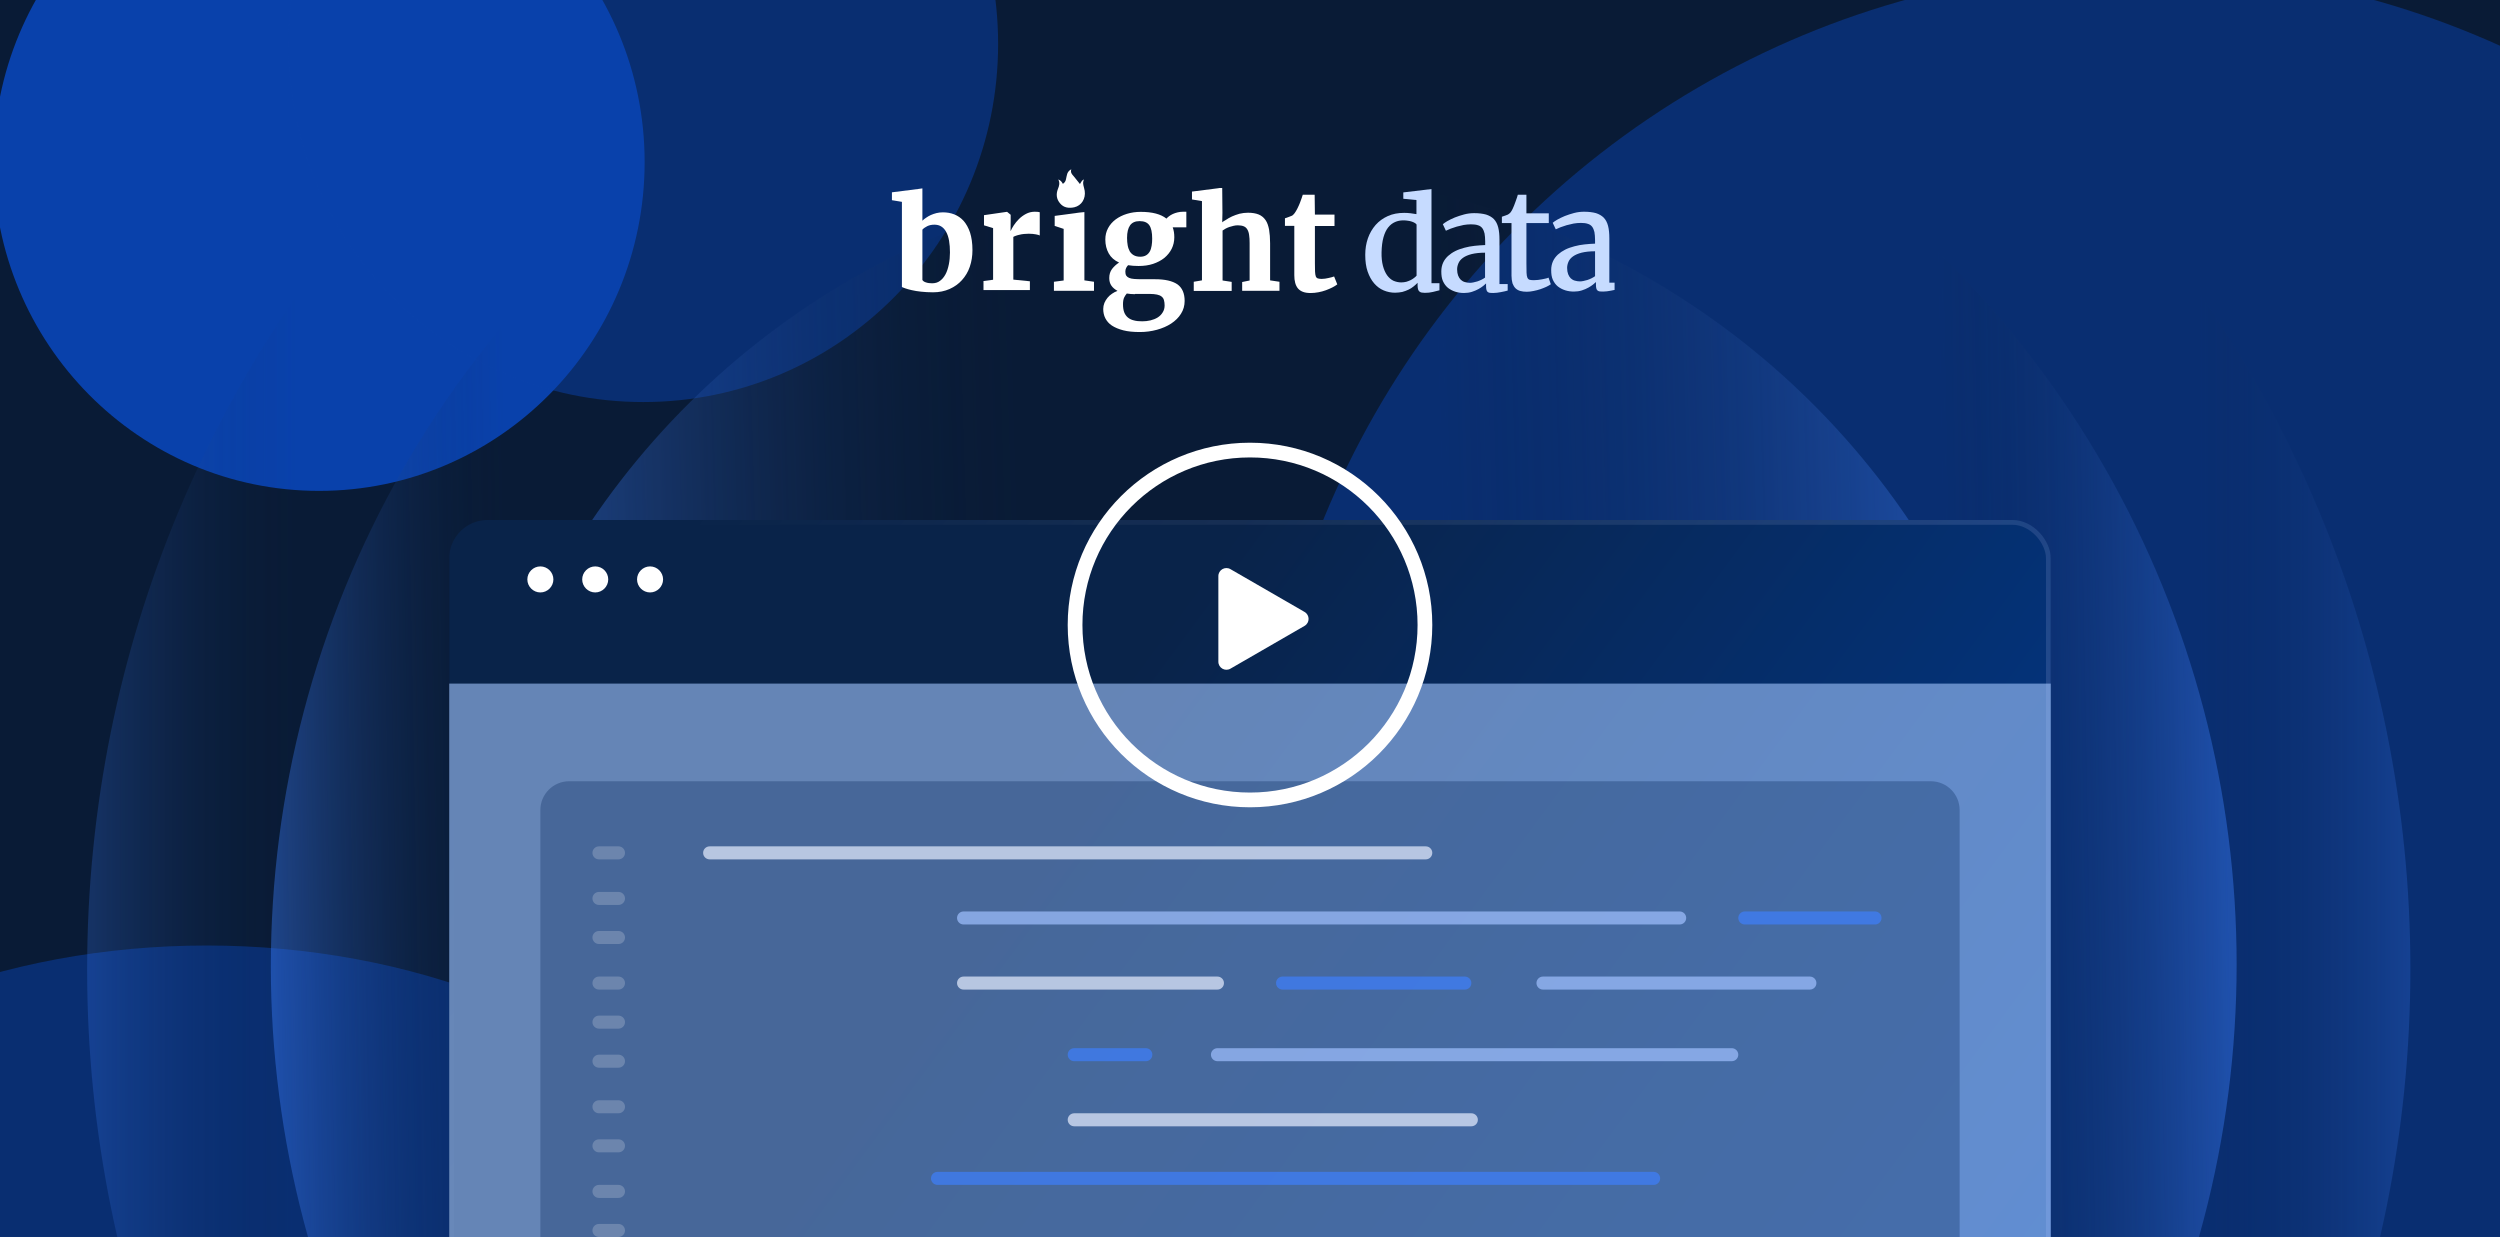
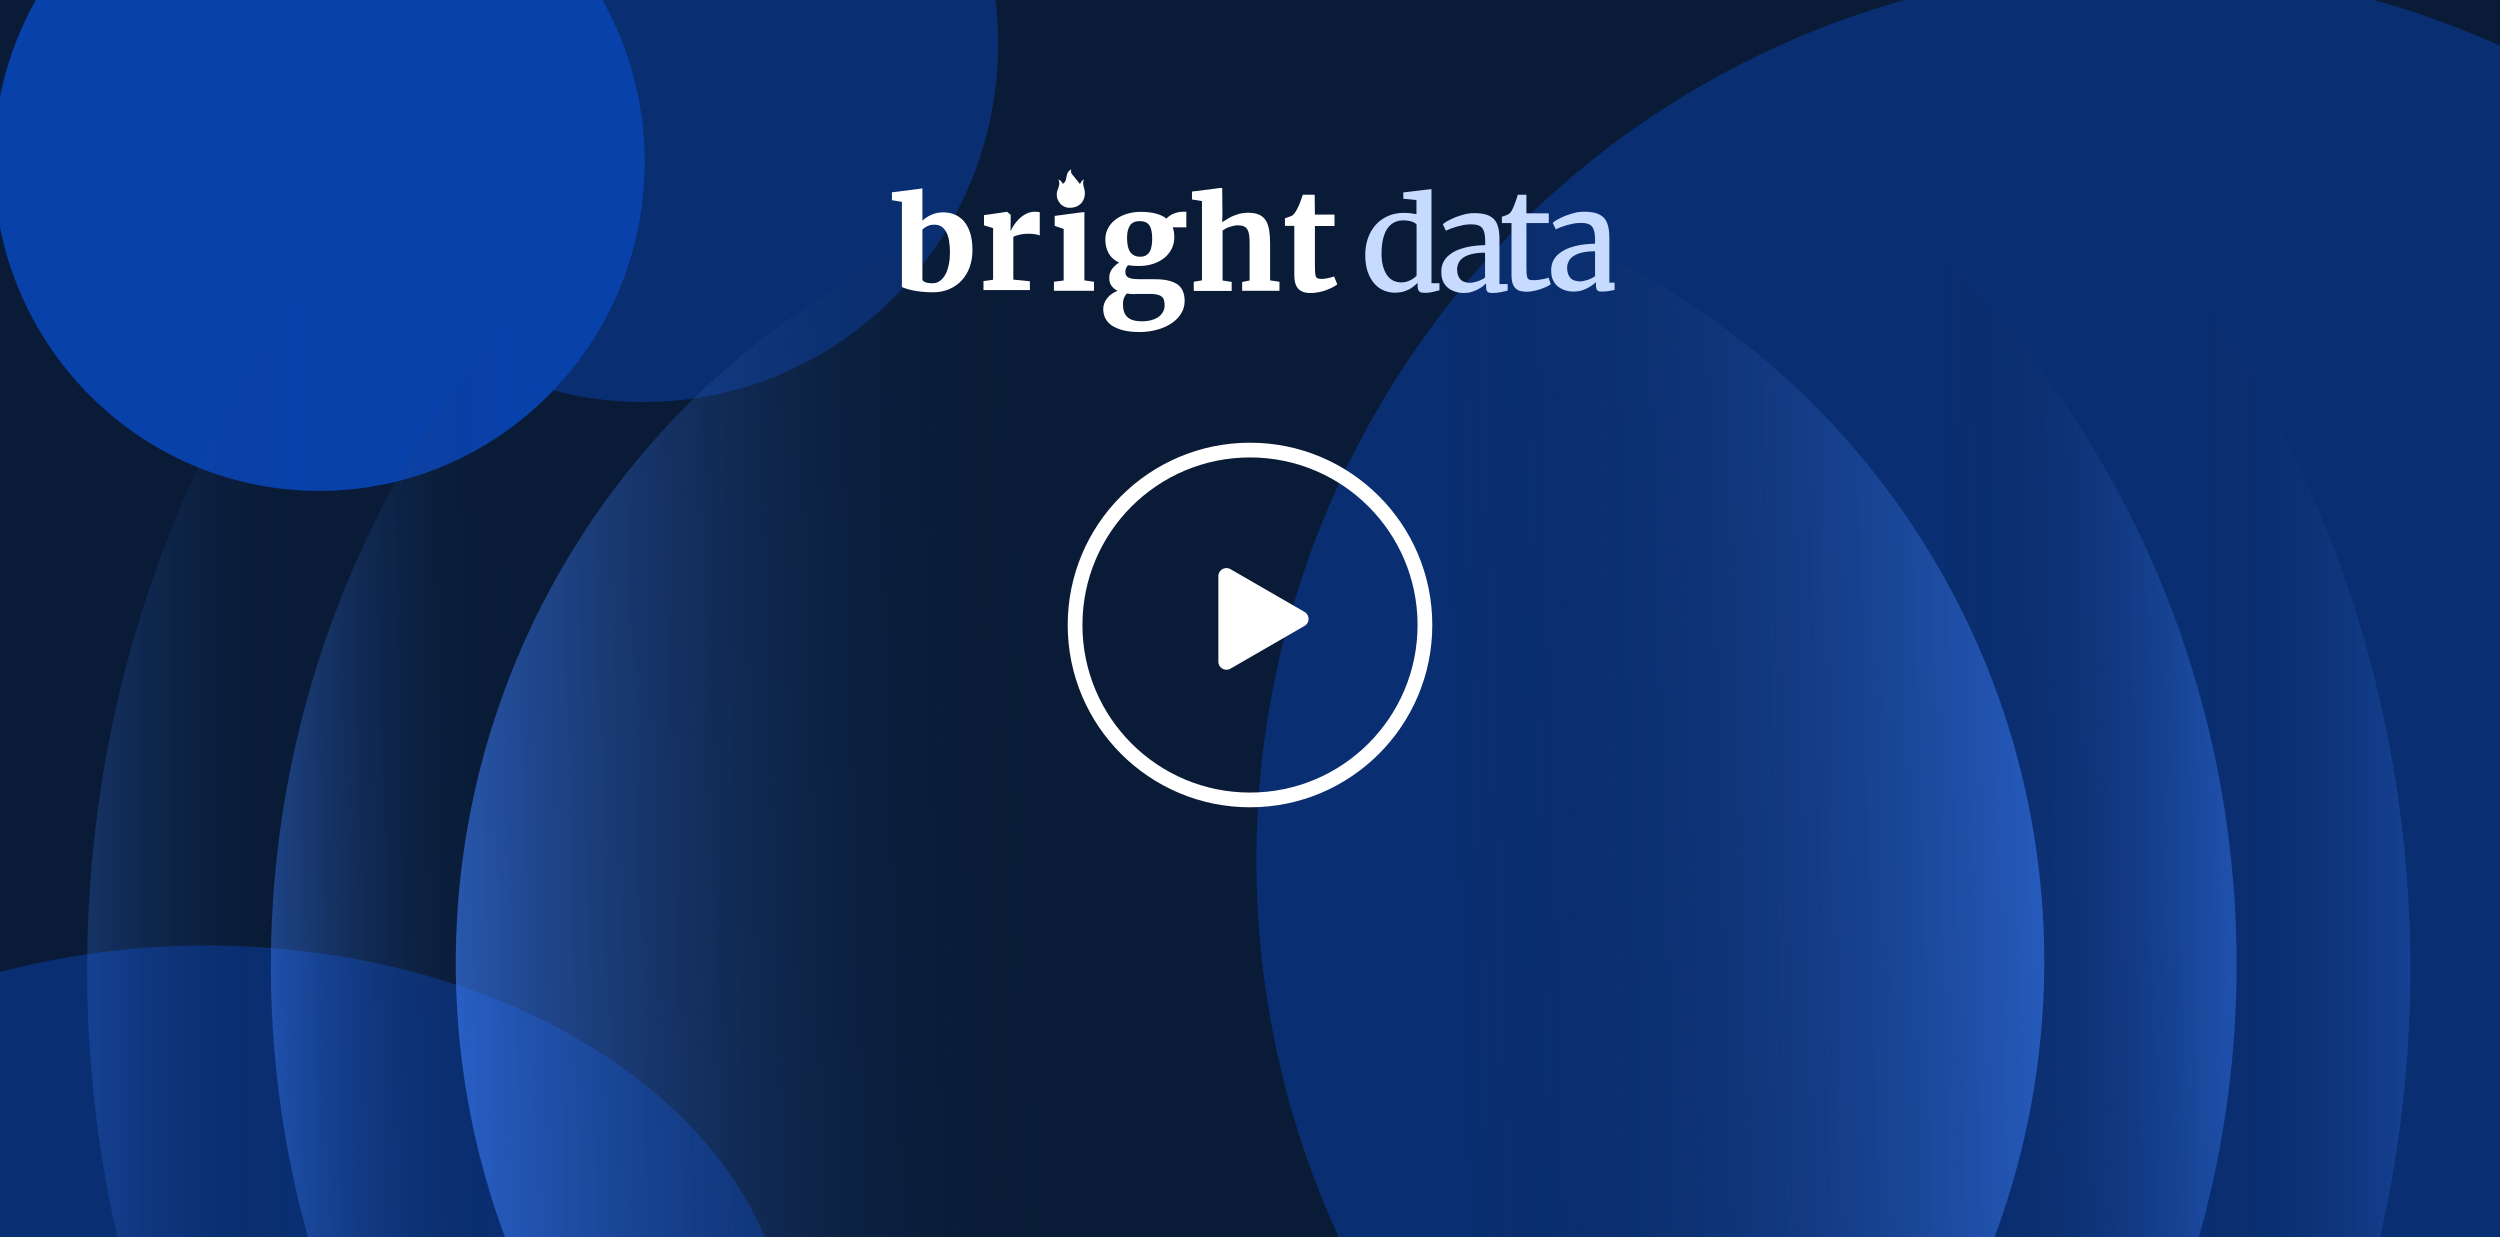
<svg xmlns="http://www.w3.org/2000/svg" width="384" height="190" viewBox="0 0 384 190" fill="none">
  <g clip-path="url(#clip0_56477_737)">
    <rect x="-0.985" y="-4.923" width="385.969" height="225.477" fill="#091B36" />
    <g filter="url(#filter0_f_56477_737)">
      <ellipse cx="49.015" cy="24.9" rx="50" ry="50.5" fill="#0941AB" />
    </g>
    <g opacity="0.5" filter="url(#filter1_f_56477_737)">
      <ellipse cx="98.809" cy="6.754" rx="54.5" ry="55" fill="#0941AB" />
    </g>
    <g opacity="0.5" filter="url(#filter2_f_56477_737)">
      <ellipse cx="31.754" cy="207.61" rx="89.354" ry="62.379" fill="#0941AB" />
    </g>
    <g opacity="0.5" filter="url(#filter3_f_56477_737)">
      <ellipse cx="328.615" cy="132.185" rx="135.631" ry="137.108" fill="#0941AB" />
    </g>
    <g opacity="0.6" clip-path="url(#clip1_56477_737)">
      <path opacity="0.4" d="M191.81 329.512C93.268 329.536 13.385 248.682 13.385 148.92C13.385 49.158 93.268 -31.735 191.81 -31.759C290.351 -31.783 370.234 49.071 370.234 148.833C370.234 248.595 290.351 329.488 191.81 329.512Z" fill="url(#paint0_linear_56477_737)" />
      <ellipse opacity="0.7" cx="152.556" cy="150.972" rx="152.556" ry="150.972" transform="matrix(-4.37114e-08 1 -1 0.001 343.547 -4.405)" fill="url(#paint1_linear_56477_737)" />
      <ellipse cx="121.437" cy="121.998" rx="121.437" ry="121.998" transform="matrix(-4.37114e-08 1 -1 0.001 314 26.257)" fill="url(#paint2_linear_56477_737)" />
    </g>
    <g clip-path="url(#clip2_56477_737)">
      <g filter="url(#filter4_bd_56477_737)">
        <rect x="69" y="75" width="246" height="158" rx="5.9" fill="url(#paint3_linear_56477_737)" />
        <rect x="69.369" y="75.369" width="245.263" height="157.263" rx="5.531" stroke="url(#paint4_linear_56477_737)" stroke-opacity="0.2" stroke-width="0.737" />
      </g>
      <g style="mix-blend-mode:overlay">
        <rect x="69" y="105" width="246" height="127" fill="#A2C6FF" fill-opacity="0.6" />
      </g>
      <path opacity="0.3" d="M83 124.425C83 121.981 84.981 120 87.425 120H296.575C299.019 120 301 121.981 301 124.425V233H83V124.425Z" fill="#022455" />
      <path d="M95 130H92C91.448 130 91 130.448 91 131C91 131.552 91.448 132 92 132H95C95.552 132 96 131.552 96 131C96 130.448 95.552 130 95 130Z" fill="white" fill-opacity="0.2" />
      <path d="M95 137H92C91.448 137 91 137.448 91 138C91 138.552 91.448 139 92 139H95C95.552 139 96 138.552 96 138C96 137.448 95.552 137 95 137Z" fill="white" fill-opacity="0.2" />
      <path d="M95 143H92C91.448 143 91 143.448 91 144C91 144.552 91.448 145 92 145H95C95.552 145 96 144.552 96 144C96 143.448 95.552 143 95 143Z" fill="white" fill-opacity="0.2" />
      <path d="M95 150H92C91.448 150 91 150.448 91 151C91 151.552 91.448 152 92 152H95C95.552 152 96 151.552 96 151C96 150.448 95.552 150 95 150Z" fill="white" fill-opacity="0.2" />
      <path d="M95 156H92C91.448 156 91 156.448 91 157C91 157.552 91.448 158 92 158H95C95.552 158 96 157.552 96 157C96 156.448 95.552 156 95 156Z" fill="white" fill-opacity="0.2" />
      <path d="M95 162H92C91.448 162 91 162.448 91 163C91 163.552 91.448 164 92 164H95C95.552 164 96 163.552 96 163C96 162.448 95.552 162 95 162Z" fill="white" fill-opacity="0.2" />
      <path d="M95 169H92C91.448 169 91 169.448 91 170C91 170.552 91.448 171 92 171H95C95.552 171 96 170.552 96 170C96 169.448 95.552 169 95 169Z" fill="white" fill-opacity="0.2" />
      <path d="M95 175H92C91.448 175 91 175.448 91 176C91 176.552 91.448 177 92 177H95C95.552 177 96 176.552 96 176C96 175.448 95.552 175 95 175Z" fill="white" fill-opacity="0.2" />
      <path d="M95 182H92C91.448 182 91 182.448 91 183C91 183.552 91.448 184 92 184H95C95.552 184 96 183.552 96 183C96 182.448 95.552 182 95 182Z" fill="white" fill-opacity="0.2" />
      <path d="M95 188H92C91.448 188 91 188.448 91 189C91 189.552 91.448 190 92 190H95C95.552 190 96 189.552 96 189C96 188.448 95.552 188 95 188Z" fill="white" fill-opacity="0.2" />
      <path d="M85 89C85 90.096 84.096 91 83 91C81.904 91 81 90.096 81 89C81 87.904 81.904 87 83 87C84.096 87 85 87.904 85 89Z" fill="white" />
      <path d="M93.425 89C93.425 90.096 92.521 91 91.425 91C90.329 91 89.425 90.096 89.425 89C89.425 87.904 90.329 87 91.425 87C92.548 87 93.425 87.904 93.425 89Z" fill="white" />
      <path d="M101.85 89C101.85 90.096 100.946 91 99.85 91C98.754 91 97.85 90.096 97.85 89C97.85 87.904 98.754 87 99.85 87C100.946 87 101.85 87.904 101.85 89Z" fill="white" />
      <g style="mix-blend-mode:color-dodge" opacity="0.7">
        <path d="M219 130H109C108.448 130 108 130.448 108 131C108 131.552 108.448 132 109 132H219C219.552 132 220 131.552 220 131C220 130.448 219.552 130 219 130Z" fill="#E7EEFF" />
        <path d="M258 140H148C147.448 140 147 140.448 147 141C147 141.552 147.448 142 148 142H258C258.552 142 259 141.552 259 141C259 140.448 258.552 140 258 140Z" fill="#9FC0FF" />
        <path d="M288 140H268C267.448 140 267 140.448 267 141C267 141.552 267.448 142 268 142H288C288.552 142 289 141.552 289 141C289 140.448 288.552 140 288 140Z" fill="#3D7FFC" />
        <path d="M187 150H148C147.448 150 147 150.448 147 151C147 151.552 147.448 152 148 152H187C187.552 152 188 151.552 188 151C188 150.448 187.552 150 187 150Z" fill="#E7EEFF" />
        <path d="M225 150H197C196.448 150 196 150.448 196 151C196 151.552 196.448 152 197 152H225C225.552 152 226 151.552 226 151C226 150.448 225.552 150 225 150Z" fill="#3D7FFC" />
        <path d="M278 150H237C236.448 150 236 150.448 236 151C236 151.552 236.448 152 237 152H278C278.552 152 279 151.552 279 151C279 150.448 278.552 150 278 150Z" fill="#9FC0FF" />
        <path d="M266 161H187C186.448 161 186 161.448 186 162C186 162.552 186.448 163 187 163H266C266.552 163 267 162.552 267 162C267 161.448 266.552 161 266 161Z" fill="#9FC0FF" />
        <path d="M176 161H165C164.448 161 164 161.448 164 162C164 162.552 164.448 163 165 163H176C176.552 163 177 162.552 177 162C177 161.448 176.552 161 176 161Z" fill="#3D7FFC" />
        <path d="M226 171H165C164.448 171 164 171.448 164 172C164 172.552 164.448 173 165 173H226C226.552 173 227 172.552 227 172C227 171.448 226.552 171 226 171Z" fill="#E7EEFF" />
        <path d="M254 180H144C143.448 180 143 180.448 143 181C143 181.552 143.448 182 144 182H254C254.552 182 255 181.552 255 181C255 180.448 254.552 180 254 180Z" fill="#3D7FFC" />
      </g>
    </g>
    <g clip-path="url(#clip3_56477_737)">
      <path d="M162.55 27.559C162.832 28.098 162.691 28.551 162.494 29.033C162.183 29.827 162.268 30.593 162.832 31.244C163.397 31.925 164.187 32.01 165.005 31.84C166.134 31.585 166.783 30.507 166.613 29.317C166.529 28.75 166.19 28.183 166.501 27.559C166.218 27.701 166.218 27.701 165.88 28.268C165.569 27.899 165.287 27.503 164.949 27.106C164.666 26.794 164.384 26.51 164.554 26C164.215 26.17 164.046 26.397 163.933 26.68C163.848 26.964 163.792 27.247 163.735 27.531C163.679 27.814 163.538 28.069 163.256 28.239C163.086 27.928 162.917 27.701 162.55 27.559Z" fill="white" />
      <path d="M138.534 44.079V31.004L137 30.75V29.539L141 29.032L141.68 28.935V29.461V33.905C141.835 33.749 142.029 33.573 142.262 33.436C142.476 33.28 142.728 33.143 142.981 33.026C143.252 32.909 143.524 32.811 143.835 32.733C144.146 32.655 144.476 32.616 144.825 32.616C145.447 32.616 146.029 32.714 146.573 32.929C147.117 33.143 147.602 33.475 148.01 33.925C148.418 34.393 148.748 34.979 149 35.721C149.233 36.463 149.369 37.342 149.369 38.416C149.369 39.334 149.233 40.174 148.961 40.974C148.689 41.775 148.282 42.439 147.757 43.025C147.233 43.611 146.592 44.06 145.854 44.392C145.097 44.724 144.262 44.899 143.311 44.899C142.651 44.899 142.049 44.86 141.485 44.802C140.942 44.743 140.456 44.665 140.049 44.568C139.641 44.47 139.311 44.392 139.058 44.294C138.806 44.196 138.612 44.138 138.534 44.079ZM143.524 34.51C143.097 34.51 142.728 34.589 142.418 34.745C142.107 34.901 141.854 35.077 141.68 35.272V43.005C141.777 43.161 141.952 43.298 142.223 43.376C142.495 43.474 142.825 43.513 143.175 43.513C143.641 43.513 144.049 43.396 144.379 43.142C144.728 42.888 145 42.556 145.233 42.126C145.466 41.697 145.621 41.189 145.738 40.623C145.854 40.056 145.913 39.431 145.913 38.787C145.913 38.123 145.874 37.518 145.777 36.971C145.68 36.444 145.544 35.995 145.33 35.623C145.136 35.252 144.884 34.979 144.573 34.784C144.301 34.608 143.932 34.51 143.524 34.51Z" fill="white" />
      <path d="M151.064 44.551V43.165L152.54 42.969V35.041L151.142 34.611V33.049L154.637 32.541H154.695L155.239 32.99V33.85L155.22 35.451H155.259C155.336 35.236 155.492 34.963 155.705 34.631C155.919 34.299 156.191 33.967 156.501 33.654C156.812 33.342 157.181 33.069 157.589 32.854C157.996 32.639 158.443 32.522 158.928 32.522C159.142 32.522 159.297 32.522 159.414 32.541C159.53 32.561 159.628 32.58 159.705 32.6V36.173C159.628 36.115 159.433 36.056 159.123 35.998C158.812 35.939 158.424 35.9 157.996 35.9C157.763 35.9 157.511 35.92 157.278 35.939C157.045 35.959 156.812 35.998 156.598 36.056C156.385 36.095 156.21 36.154 156.035 36.213C155.86 36.271 155.744 36.33 155.647 36.388V42.95L158.191 43.204V44.551H151.064Z" fill="white" />
      <path d="M161.883 44.665V43.279L163.378 43.083V35.155L162 34.706V33.163L165.767 32.655L166.563 32.576V33.104V43.064L168.038 43.279V44.665H161.883Z" fill="white" />
      <path d="M174.884 40.856C174.301 40.856 173.758 40.816 173.276 40.734C173.155 40.856 173.055 40.999 172.974 41.161C172.894 41.324 172.854 41.507 172.854 41.73C172.854 41.974 172.894 42.178 172.994 42.34C173.095 42.483 173.236 42.605 173.437 42.686C173.638 42.767 173.879 42.828 174.201 42.848C174.522 42.869 174.884 42.889 175.306 42.889H177.417C178.945 42.889 180.071 43.153 180.835 43.661C181.579 44.19 181.961 45.044 181.961 46.223C181.961 46.934 181.78 47.605 181.398 48.195C181.036 48.784 180.533 49.272 179.89 49.699C179.267 50.106 178.523 50.431 177.699 50.654C176.875 50.878 176.01 51 175.105 51H175.085C174.08 51 173.236 50.919 172.532 50.736C171.828 50.553 171.245 50.309 170.783 50.004C170.321 49.699 169.999 49.313 169.778 48.886C169.557 48.459 169.456 47.971 169.456 47.463C169.456 47.138 169.516 46.833 169.637 46.528C169.758 46.243 169.919 45.979 170.12 45.735C170.321 45.491 170.542 45.288 170.823 45.105C171.085 44.922 171.366 44.78 171.647 44.678C171.245 44.454 170.924 44.19 170.703 43.865C170.481 43.54 170.381 43.153 170.381 42.706C170.381 42.157 170.522 41.71 170.803 41.324C171.085 40.958 171.446 40.612 171.889 40.328C171.165 40.002 170.642 39.535 170.3 38.925C169.959 38.315 169.778 37.604 169.778 36.791C169.778 36.14 169.919 35.571 170.2 35.042C170.481 34.514 170.884 34.067 171.366 33.701C171.869 33.335 172.432 33.05 173.095 32.847C173.758 32.644 174.462 32.542 175.206 32.542H175.226C176.995 32.542 178.302 32.888 179.166 33.579C179.267 33.457 179.408 33.335 179.568 33.213C179.729 33.091 179.93 32.969 180.151 32.867C180.373 32.766 180.614 32.684 180.875 32.623C181.137 32.562 181.418 32.522 181.72 32.522H182.222V34.92H180.131C180.212 35.144 180.272 35.388 180.312 35.632C180.353 35.876 180.373 36.16 180.373 36.445C180.373 37.096 180.232 37.685 179.971 38.214C179.709 38.742 179.327 39.21 178.845 39.616C178.362 40.002 177.779 40.307 177.116 40.531C176.432 40.755 175.708 40.856 174.884 40.856ZM174.341 45.186C173.879 45.186 173.457 45.145 173.075 45.084C172.934 45.247 172.793 45.45 172.673 45.694C172.552 45.938 172.492 46.304 172.492 46.731C172.492 47.219 172.552 47.626 172.673 47.951C172.793 48.276 172.994 48.561 173.236 48.764C173.477 48.967 173.799 49.13 174.16 49.211C174.522 49.313 174.945 49.353 175.427 49.353H175.447C175.869 49.353 176.291 49.313 176.714 49.211C177.116 49.109 177.498 48.967 177.819 48.764C178.141 48.561 178.402 48.296 178.583 47.991C178.784 47.687 178.885 47.321 178.885 46.914C178.885 46.609 178.845 46.325 178.784 46.101C178.724 45.877 178.603 45.694 178.423 45.552C178.242 45.41 178.02 45.308 177.719 45.247C177.417 45.186 177.035 45.145 176.573 45.145H174.341V45.186ZM175.146 39.433C175.507 39.433 175.809 39.352 176.05 39.21C176.291 39.067 176.472 38.864 176.613 38.62C176.754 38.376 176.834 38.071 176.895 37.726C176.955 37.38 176.975 37.014 176.975 36.648C176.975 35.713 176.834 35.022 176.533 34.595C176.231 34.168 175.749 33.965 175.045 33.965H175.025C174.362 33.965 173.879 34.189 173.577 34.615C173.276 35.042 173.115 35.673 173.115 36.547C173.115 36.974 173.155 37.36 173.216 37.705C173.276 38.051 173.397 38.356 173.537 38.62C173.698 38.864 173.899 39.067 174.16 39.21C174.422 39.352 174.743 39.433 175.146 39.433Z" fill="white" />
      <path d="M183.36 44.665V43.279L184.622 43.064V30.891L183.088 30.637V29.427L187.068 28.919L187.3 28.88H187.732L187.767 32.675L187.732 34.152C187.907 33.977 188.02 33.964 188.311 33.768C188.602 33.573 188.894 33.397 189.243 33.241C189.593 33.085 189.981 32.948 190.389 32.831C190.797 32.733 191.243 32.675 191.69 32.675C192.35 32.675 192.913 32.772 193.34 32.948C193.767 33.124 194.117 33.417 194.389 33.807C194.661 34.198 194.816 34.686 194.932 35.272C195.03 35.858 195.088 36.561 195.088 37.361V43.064L196.525 43.279V44.665H190.797V43.318L191.942 43.083V37.342C191.942 36.873 191.923 36.463 191.865 36.112C191.826 35.76 191.729 35.487 191.593 35.252C191.457 35.018 191.282 34.862 191.049 34.764C190.816 34.667 190.505 34.608 190.136 34.608C189.923 34.608 189.709 34.627 189.476 34.686C189.243 34.745 189.03 34.803 188.835 34.862C188.622 34.94 188.428 35.018 188.253 35.116C188.078 35.213 187.923 35.311 187.787 35.409V43.083L189.185 43.298V44.685H183.36V44.665Z" fill="white" />
      <path d="M198.805 42.275V34.697H197.368V33.526C197.427 33.506 197.504 33.487 197.621 33.448C197.737 33.409 197.854 33.35 197.99 33.311C198.106 33.272 198.223 33.213 198.339 33.174C198.456 33.135 198.514 33.096 198.533 33.077C198.766 32.901 198.999 32.569 199.252 32.081C199.33 31.944 199.388 31.788 199.485 31.593C199.582 31.397 199.64 31.221 199.718 31.026C199.796 30.831 199.873 30.636 199.932 30.44C200.009 30.245 200.048 30.069 200.106 29.913H201.932L201.97 32.959H204.98V34.717H201.97V40.419C201.97 40.966 201.97 41.396 201.99 41.728C202.009 42.06 202.048 42.294 202.106 42.45C202.165 42.606 202.281 42.724 202.417 42.763C202.553 42.802 202.747 42.841 202.98 42.841H203C203.155 42.841 203.33 42.821 203.524 42.802C203.699 42.782 203.873 42.743 204.048 42.704C204.223 42.665 204.378 42.626 204.534 42.587C204.689 42.548 204.805 42.509 204.902 42.47H204.922L205.407 43.681C205.194 43.837 204.961 43.993 204.65 44.149C204.339 44.306 204.029 44.442 203.66 44.579C203.291 44.716 202.922 44.813 202.514 44.891C202.106 44.969 201.718 45.008 201.31 45.008H201.291C200.844 45.008 200.456 44.95 200.145 44.833C199.834 44.716 199.563 44.54 199.368 44.306C199.174 44.071 199.038 43.798 198.941 43.446C198.844 43.095 198.805 42.724 198.805 42.275Z" fill="white" />
      <path d="M214.284 44.961C213.682 44.961 213.1 44.843 212.537 44.609C211.974 44.375 211.488 44.004 211.08 43.535C210.653 43.047 210.323 42.441 210.071 41.719C209.818 40.996 209.702 40.137 209.702 39.141C209.702 38.223 209.838 37.383 210.11 36.602C210.381 35.821 210.789 35.138 211.294 34.552C211.818 33.966 212.44 33.517 213.178 33.185C213.915 32.853 214.75 32.697 215.682 32.697C216.013 32.697 216.323 32.716 216.653 32.755C216.964 32.794 217.275 32.833 217.566 32.892V30.726L215.547 30.53V29.554L219.314 29.105H219.372L219.877 29.044V43.496H221.1V44.59C220.809 44.668 220.479 44.746 220.09 44.843C219.702 44.941 219.294 44.98 218.867 44.98C218.692 44.98 218.517 44.961 218.381 44.941C218.246 44.922 218.129 44.863 218.032 44.785C217.935 44.707 217.857 44.59 217.818 44.453C217.78 44.316 217.741 44.121 217.741 43.886V43.437C217.566 43.633 217.352 43.808 217.119 44.004C216.886 44.199 216.634 44.355 216.343 44.492C216.051 44.629 215.741 44.746 215.391 44.843C215.061 44.902 214.692 44.961 214.284 44.961ZM215.236 43.379C215.508 43.379 215.76 43.34 216.013 43.281C216.246 43.203 216.479 43.125 216.673 43.027C216.867 42.93 217.042 42.812 217.197 42.695C217.352 42.578 217.488 42.461 217.585 42.344V34.493C217.547 34.415 217.449 34.337 217.333 34.259C217.197 34.181 217.061 34.103 216.867 34.044C216.692 33.986 216.479 33.927 216.265 33.907C216.051 33.868 215.818 33.849 215.566 33.849C215.1 33.849 214.673 33.927 214.284 34.103C213.877 34.279 213.527 34.552 213.216 34.943C212.906 35.333 212.673 35.841 212.498 36.466C212.323 37.091 212.226 37.852 212.207 38.751C212.187 39.551 212.265 40.254 212.42 40.84C212.576 41.426 212.789 41.895 213.061 42.285C213.333 42.656 213.663 42.949 214.032 43.125C214.401 43.281 214.809 43.379 215.236 43.379Z" fill="#C6DBFF" />
      <path d="M221.386 41.683C221.386 41.195 221.483 40.746 221.658 40.355C221.833 39.965 222.085 39.633 222.415 39.32C222.745 39.027 223.114 38.773 223.541 38.559C223.969 38.344 224.435 38.187 224.939 38.051C225.444 37.914 225.969 37.816 226.512 37.758C227.056 37.699 227.6 37.66 228.124 37.641V37.094C228.124 36.606 228.085 36.196 228.027 35.864C227.949 35.532 227.833 35.258 227.677 35.043C227.503 34.828 227.289 34.672 226.998 34.594C226.726 34.497 226.357 34.458 225.93 34.458C225.561 34.458 225.192 34.497 224.823 34.555C224.454 34.633 224.104 34.711 223.755 34.809C223.425 34.907 223.114 35.024 222.823 35.121C222.532 35.239 222.299 35.336 222.104 35.434H222.085L221.619 34.438C221.755 34.321 221.968 34.165 222.299 33.969C222.629 33.774 223.017 33.598 223.464 33.403C223.91 33.227 224.396 33.071 224.901 32.934C225.425 32.798 225.93 32.739 226.435 32.739C227.153 32.739 227.755 32.817 228.26 32.954C228.745 33.11 229.153 33.344 229.464 33.657C229.774 33.989 229.988 34.399 230.124 34.926C230.26 35.453 230.318 36.078 230.318 36.84V43.636H231.58V44.632C231.444 44.671 231.289 44.71 231.114 44.749C230.939 44.788 230.745 44.827 230.551 44.866C230.357 44.905 230.143 44.944 229.949 44.964C229.755 44.983 229.541 45.003 229.367 45.003C229.172 45.003 229.017 45.003 228.862 44.983C228.726 44.964 228.609 44.925 228.512 44.847C228.415 44.769 228.357 44.671 228.318 44.515C228.279 44.378 228.26 44.183 228.26 43.929V43.538C228.163 43.616 228.027 43.733 227.833 43.909C227.638 44.066 227.386 44.241 227.095 44.398C226.803 44.554 226.473 44.71 226.085 44.827C225.716 44.944 225.308 45.003 224.881 45.003C224.415 45.003 223.969 44.944 223.541 44.807C223.114 44.671 222.745 44.476 222.415 44.222C222.085 43.948 221.833 43.616 221.638 43.187C221.444 42.757 221.386 42.269 221.386 41.683ZM225.794 43.441C225.93 43.441 226.104 43.421 226.299 43.382C226.493 43.343 226.706 43.284 226.92 43.226C227.134 43.148 227.347 43.069 227.541 42.972C227.755 42.874 227.93 42.757 228.104 42.64V38.812C227.289 38.812 226.609 38.891 226.046 39.027C225.503 39.164 225.056 39.359 224.726 39.593C224.396 39.828 224.163 40.101 224.027 40.414C223.891 40.726 223.813 41.039 223.813 41.371C223.813 41.742 223.871 42.074 223.969 42.327C224.066 42.581 224.202 42.796 224.376 42.972C224.551 43.128 224.765 43.265 224.998 43.323C225.269 43.401 225.522 43.441 225.794 43.441Z" fill="#C6DBFF" />
      <path d="M232.166 42.333V34.268H230.69V33.291C230.904 33.213 231.117 33.155 231.311 33.077C231.525 32.999 231.68 32.94 231.758 32.862C231.991 32.706 232.166 32.452 232.341 32.081C232.399 31.964 232.457 31.788 232.554 31.593C232.632 31.397 232.71 31.182 232.787 30.968C232.865 30.753 232.943 30.558 233.001 30.362C233.059 30.167 233.117 30.011 233.137 29.913H234.457V32.764H237.894V34.268H234.457V40.458C234.457 41.064 234.457 41.552 234.477 41.904C234.496 42.255 234.535 42.509 234.612 42.665C234.69 42.821 234.807 42.938 234.962 42.978C235.117 43.017 235.331 43.036 235.603 43.036H235.622C235.816 43.036 236.03 43.017 236.244 42.997C236.457 42.978 236.671 42.938 236.865 42.9C237.078 42.86 237.253 42.821 237.428 42.782C237.603 42.743 237.739 42.704 237.836 42.646H237.855L238.205 43.661C238.049 43.778 237.816 43.915 237.525 44.052C237.234 44.188 236.923 44.306 236.593 44.423C236.263 44.54 235.913 44.618 235.544 44.696C235.176 44.774 234.845 44.813 234.515 44.813H234.496C234.127 44.813 233.816 44.774 233.525 44.696C233.234 44.618 233.001 44.481 232.787 44.286C232.593 44.091 232.438 43.837 232.321 43.524C232.224 43.173 232.166 42.782 232.166 42.333Z" fill="#C6DBFF" />
      <path d="M238.263 41.466C238.263 40.977 238.36 40.528 238.535 40.138C238.71 39.747 238.962 39.415 239.292 39.103C239.622 38.81 239.991 38.556 240.419 38.341C240.846 38.126 241.312 37.97 241.817 37.833C242.321 37.697 242.846 37.599 243.389 37.541C243.933 37.482 244.477 37.443 245.001 37.423V36.877C245.001 36.388 244.962 35.978 244.904 35.646C244.826 35.314 244.71 35.041 244.554 34.826C244.38 34.611 244.166 34.455 243.875 34.377C243.603 34.279 243.234 34.24 242.807 34.24C242.438 34.24 242.069 34.279 241.7 34.338C241.331 34.416 240.982 34.494 240.632 34.592C240.302 34.689 239.991 34.806 239.7 34.904C239.409 35.021 239.176 35.119 238.982 35.217H238.962L238.496 34.221C238.632 34.103 238.846 33.947 239.176 33.752C239.506 33.557 239.894 33.381 240.341 33.186C240.787 33.01 241.273 32.854 241.778 32.717C242.302 32.58 242.807 32.522 243.312 32.522C244.03 32.522 244.632 32.6 245.137 32.736C245.622 32.893 246.03 33.127 246.341 33.44C246.652 33.772 246.865 34.182 247.001 34.709C247.137 35.236 247.195 35.861 247.195 36.623V43.419H248.457V44.414C248.322 44.454 248.166 44.493 247.991 44.532C247.817 44.571 247.622 44.61 247.428 44.649C247.234 44.688 247.021 44.727 246.826 44.746C246.632 44.766 246.419 44.785 246.244 44.785C246.05 44.785 245.894 44.785 245.739 44.766C245.603 44.746 245.487 44.707 245.389 44.629C245.292 44.551 245.234 44.454 245.195 44.297C245.156 44.161 245.137 43.965 245.137 43.712V43.321C245.04 43.399 244.904 43.516 244.71 43.692C244.516 43.848 244.263 44.024 243.972 44.18C243.681 44.336 243.351 44.493 242.962 44.61C242.593 44.727 242.186 44.785 241.758 44.785C241.292 44.785 240.846 44.727 240.419 44.59C239.991 44.454 239.622 44.258 239.292 44.004C238.962 43.731 238.71 43.399 238.516 42.969C238.321 42.54 238.263 42.052 238.263 41.466ZM242.69 43.223C242.826 43.223 243.001 43.204 243.195 43.165C243.389 43.126 243.603 43.067 243.817 43.008C244.03 42.93 244.244 42.852 244.438 42.755C244.652 42.657 244.826 42.54 245.001 42.423V38.595C244.186 38.595 243.506 38.673 242.943 38.81C242.399 38.947 241.953 39.142 241.622 39.376C241.292 39.611 241.059 39.884 240.923 40.196C240.787 40.509 240.71 40.821 240.71 41.153C240.71 41.524 240.768 41.856 240.865 42.11C240.962 42.364 241.098 42.579 241.273 42.755C241.448 42.911 241.661 43.047 241.894 43.106C242.166 43.184 242.419 43.223 242.69 43.223Z" fill="#C6DBFF" />
    </g>
    <circle cx="192" cy="96" r="26.869" stroke="white" stroke-width="2.263" />
    <path d="M200.381 93.994C201.205 94.47 201.205 95.659 200.381 96.135L188.994 102.709C188.17 103.185 187.14 102.59 187.14 101.639L187.14 88.491C187.14 87.539 188.17 86.945 188.994 87.42L200.381 93.994Z" fill="white" />
  </g>
  <defs>
    <filter id="filter0_f_56477_737" x="-148.677" y="-173.292" width="395.385" height="396.385" filterUnits="userSpaceOnUse" color-interpolation-filters="sRGB">
      <feFlood flood-opacity="0" result="BackgroundImageFix" />
      <feBlend mode="normal" in="SourceGraphic" in2="BackgroundImageFix" result="shape" />
      <feGaussianBlur stdDeviation="73.846" result="effect1_foregroundBlur_56477_737" />
    </filter>
    <filter id="filter1_f_56477_737" x="-155.691" y="-248.246" width="509" height="510" filterUnits="userSpaceOnUse" color-interpolation-filters="sRGB">
      <feFlood flood-opacity="0" result="BackgroundImageFix" />
      <feBlend mode="normal" in="SourceGraphic" in2="BackgroundImageFix" result="shape" />
      <feGaussianBlur stdDeviation="100" result="effect1_foregroundBlur_56477_737" />
    </filter>
    <filter id="filter2_f_56477_737" x="-159.86" y="42.97" width="383.229" height="329.28" filterUnits="userSpaceOnUse" color-interpolation-filters="sRGB">
      <feFlood flood-opacity="0" result="BackgroundImageFix" />
      <feBlend mode="normal" in="SourceGraphic" in2="BackgroundImageFix" result="shape" />
      <feGaussianBlur stdDeviation="51.13" result="effect1_foregroundBlur_56477_737" />
    </filter>
    <filter id="filter3_f_56477_737" x="42.984" y="-154.923" width="571.262" height="574.215" filterUnits="userSpaceOnUse" color-interpolation-filters="sRGB">
      <feFlood flood-opacity="0" result="BackgroundImageFix" />
      <feBlend mode="normal" in="SourceGraphic" in2="BackgroundImageFix" result="shape" />
      <feGaussianBlur stdDeviation="75" result="effect1_foregroundBlur_56477_737" />
    </filter>
    <filter id="filter4_bd_56477_737" x="35.105" y="41.105" width="313.79" height="225.79" filterUnits="userSpaceOnUse" color-interpolation-filters="sRGB">
      <feFlood flood-opacity="0" result="BackgroundImageFix" />
      <feGaussianBlur in="BackgroundImageFix" stdDeviation="16.948" />
      <feComposite in2="SourceAlpha" operator="in" result="effect1_backgroundBlur_56477_737" />
      <feColorMatrix in="SourceAlpha" type="matrix" values="0 0 0 0 0 0 0 0 0 0 0 0 0 0 0 0 0 0 127 0" result="hardAlpha" />
      <feMorphology radius="1.217" operator="erode" in="SourceAlpha" result="effect2_dropShadow_56477_737" />
      <feOffset dy="4.868" />
      <feGaussianBlur stdDeviation="12.061" />
      <feComposite in2="hardAlpha" operator="out" />
      <feColorMatrix type="matrix" values="0 0 0 0 0 0 0 0 0 0 0 0 0 0 0 0 0 0 0.2 0" />
      <feBlend mode="normal" in2="effect1_backgroundBlur_56477_737" result="effect2_dropShadow_56477_737" />
      <feBlend mode="normal" in="SourceGraphic" in2="effect2_dropShadow_56477_737" result="shape" />
    </filter>
    <linearGradient id="paint0_linear_56477_737" x1="370.234" y1="148.833" x2="13.385" y2="148.833" gradientUnits="userSpaceOnUse">
      <stop stop-color="#3D7FFC" />
      <stop offset="0.092" stop-color="#091B36" stop-opacity="0" />
      <stop offset="0.91" stop-color="#091B36" stop-opacity="0" />
      <stop offset="1" stop-color="#3D7FFC" />
    </linearGradient>
    <linearGradient id="paint1_linear_56477_737" x1="147.174" y1="1.154" x2="152.643" y2="301.943" gradientUnits="userSpaceOnUse">
      <stop stop-color="#3D7FFC" />
      <stop offset="0.144" stop-color="#091B36" stop-opacity="0" />
      <stop offset="0.876" stop-color="#091B36" stop-opacity="0" />
      <stop offset="1" stop-color="#3D7FFC" />
    </linearGradient>
    <linearGradient id="paint2_linear_56477_737" x1="114.366" y1="-3.433" x2="121.503" y2="243.994" gradientUnits="userSpaceOnUse">
      <stop stop-color="#3D7FFC" />
      <stop offset="0.383" stop-color="#091B36" stop-opacity="0" />
      <stop offset="0.641" stop-color="#091B36" stop-opacity="0" />
      <stop offset="1" stop-color="#3D7FFC" />
    </linearGradient>
    <linearGradient id="paint3_linear_56477_737" x1="104.6" y1="68.208" x2="314.928" y2="223.744" gradientUnits="userSpaceOnUse">
      <stop offset="0.28" stop-color="#092349" />
      <stop offset="1" stop-color="#003C97" />
    </linearGradient>
    <linearGradient id="paint4_linear_56477_737" x1="102.441" y1="78.16" x2="282.526" y2="228.148" gradientUnits="userSpaceOnUse">
      <stop stop-color="white" stop-opacity="0" />
      <stop offset="1" stop-color="#BBB7FF" />
    </linearGradient>
    <clipPath id="clip0_56477_737">
      <rect width="384" height="190" fill="white" />
    </clipPath>
    <clipPath id="clip1_56477_737">
      <rect width="366" height="286.891" fill="white" transform="translate(9 5.055)" />
    </clipPath>
    <clipPath id="clip2_56477_737">
-       <rect x="69" y="75" width="246" height="158" rx="5.908" fill="white" />
-     </clipPath>
+       </clipPath>
    <clipPath id="clip3_56477_737">
      <rect width="111" height="25" fill="white" transform="translate(137 26)" />
    </clipPath>
  </defs>
</svg>